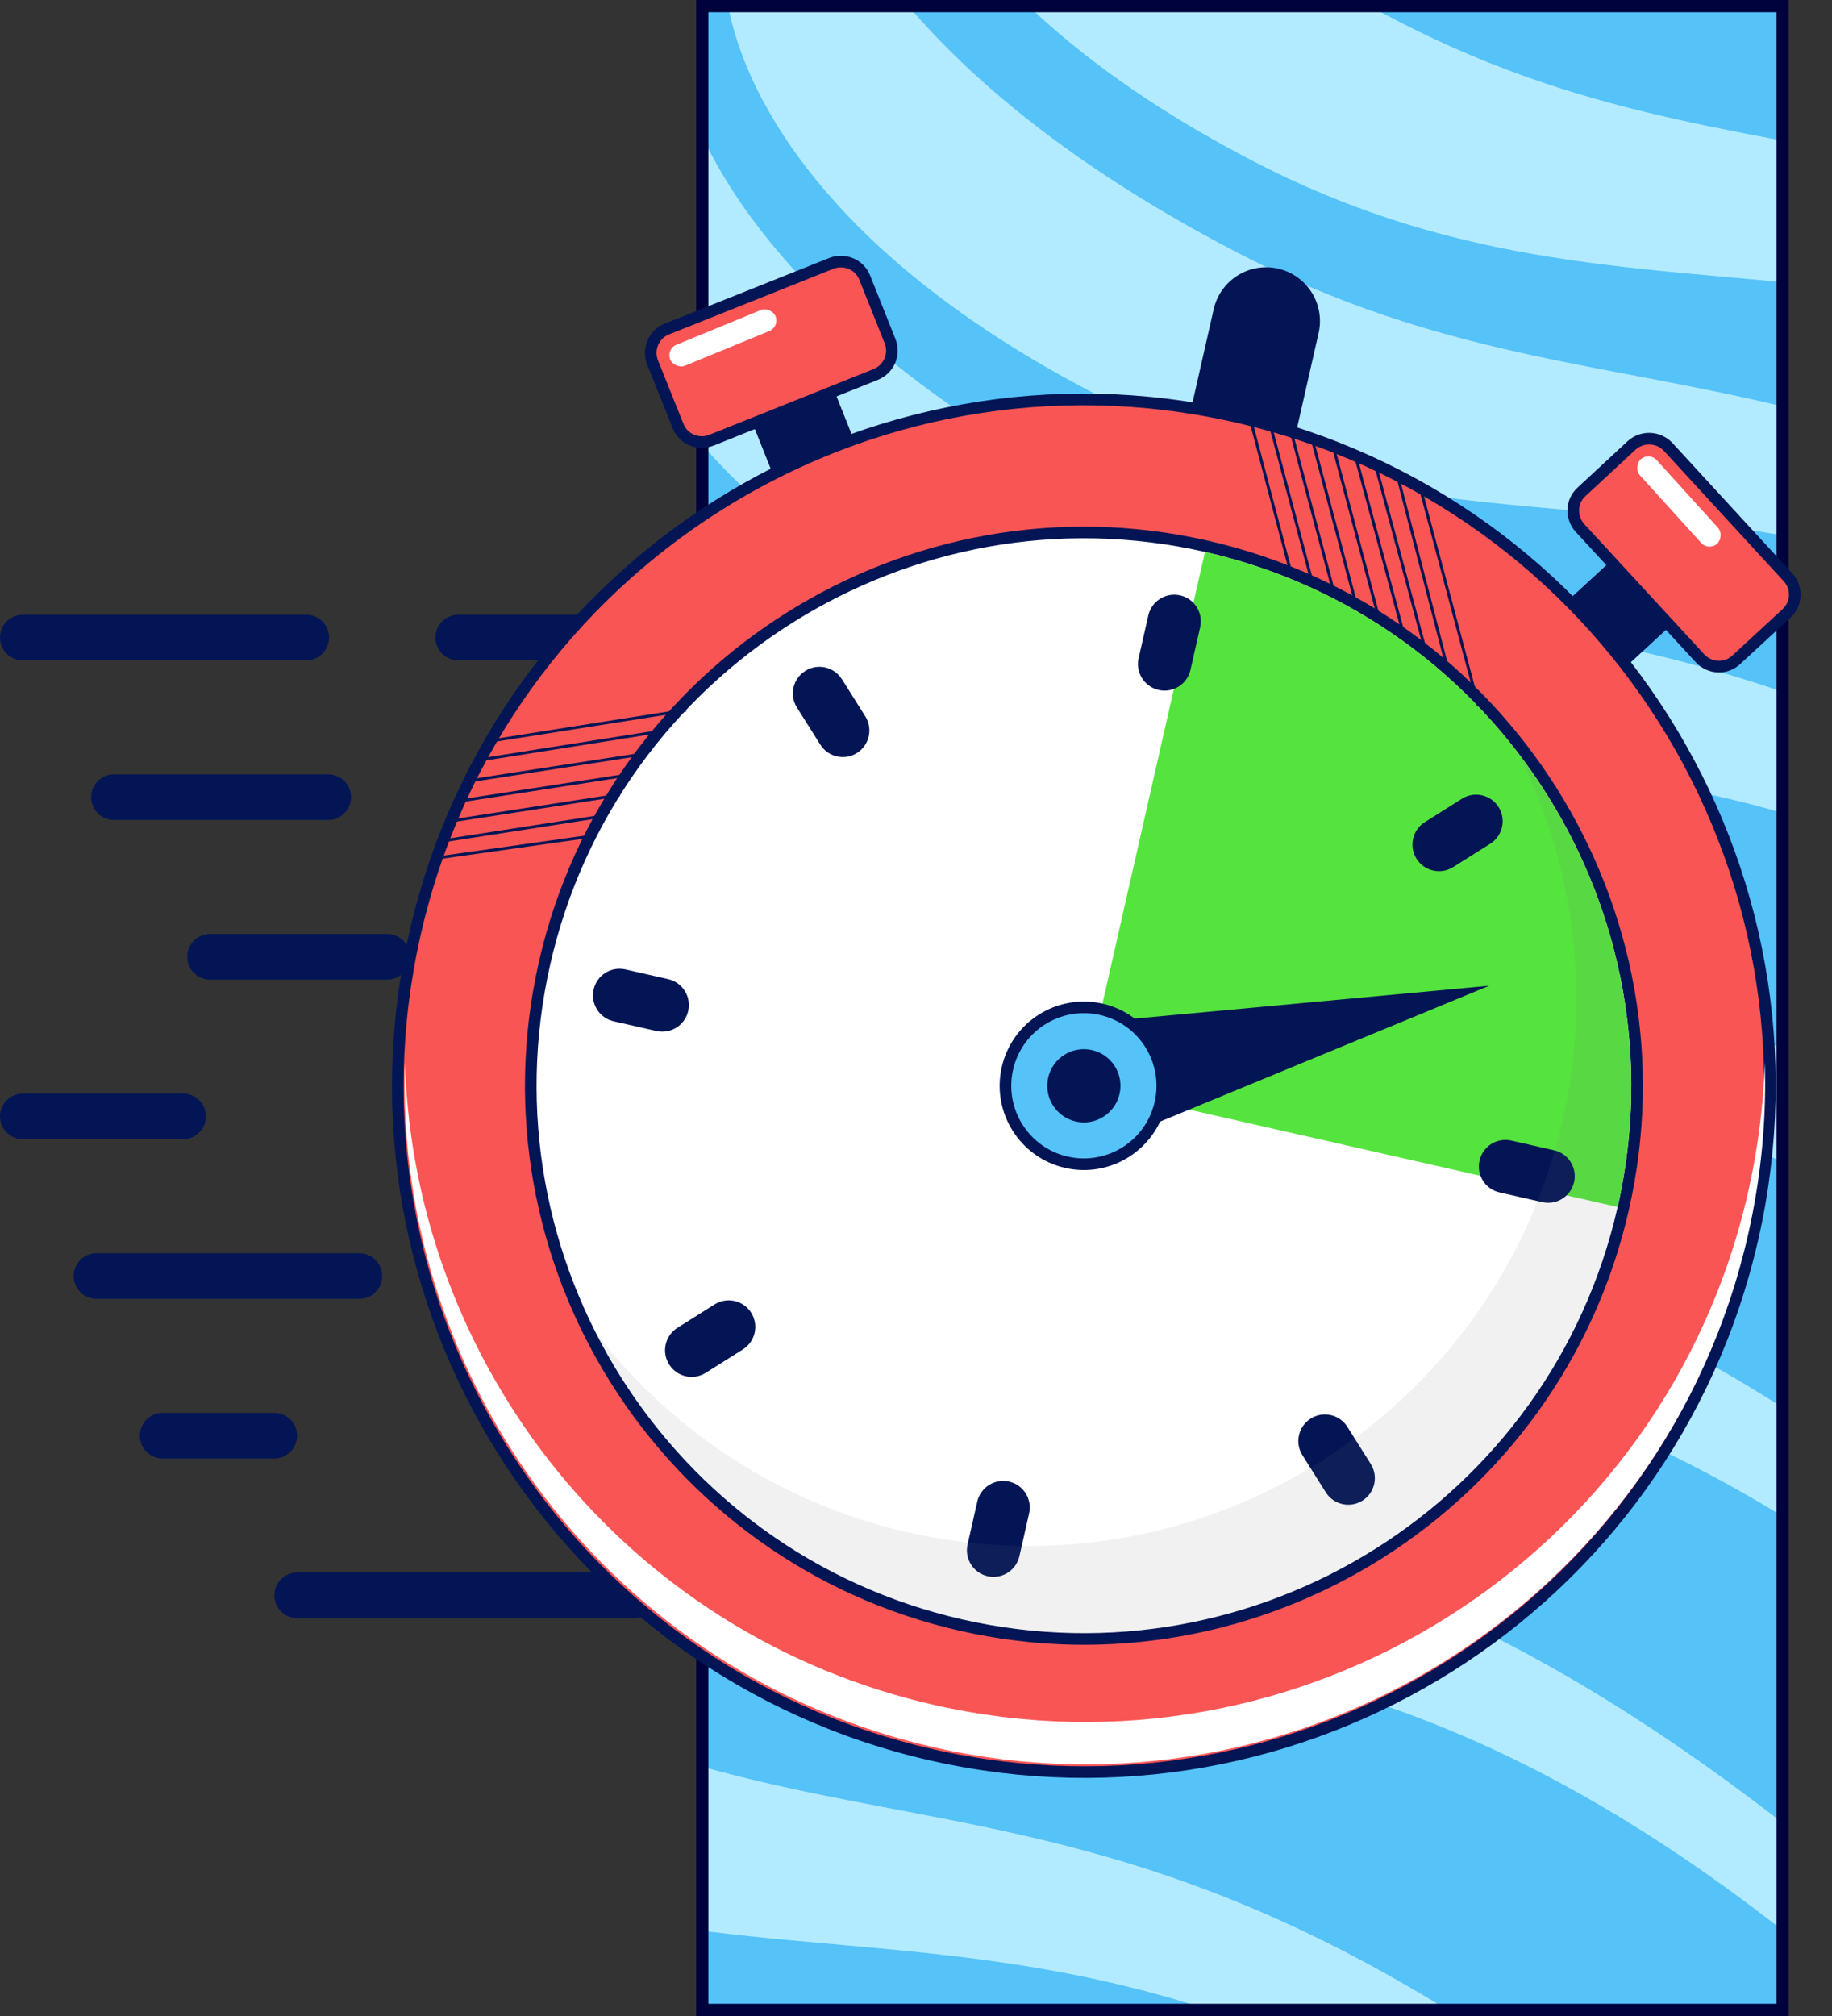
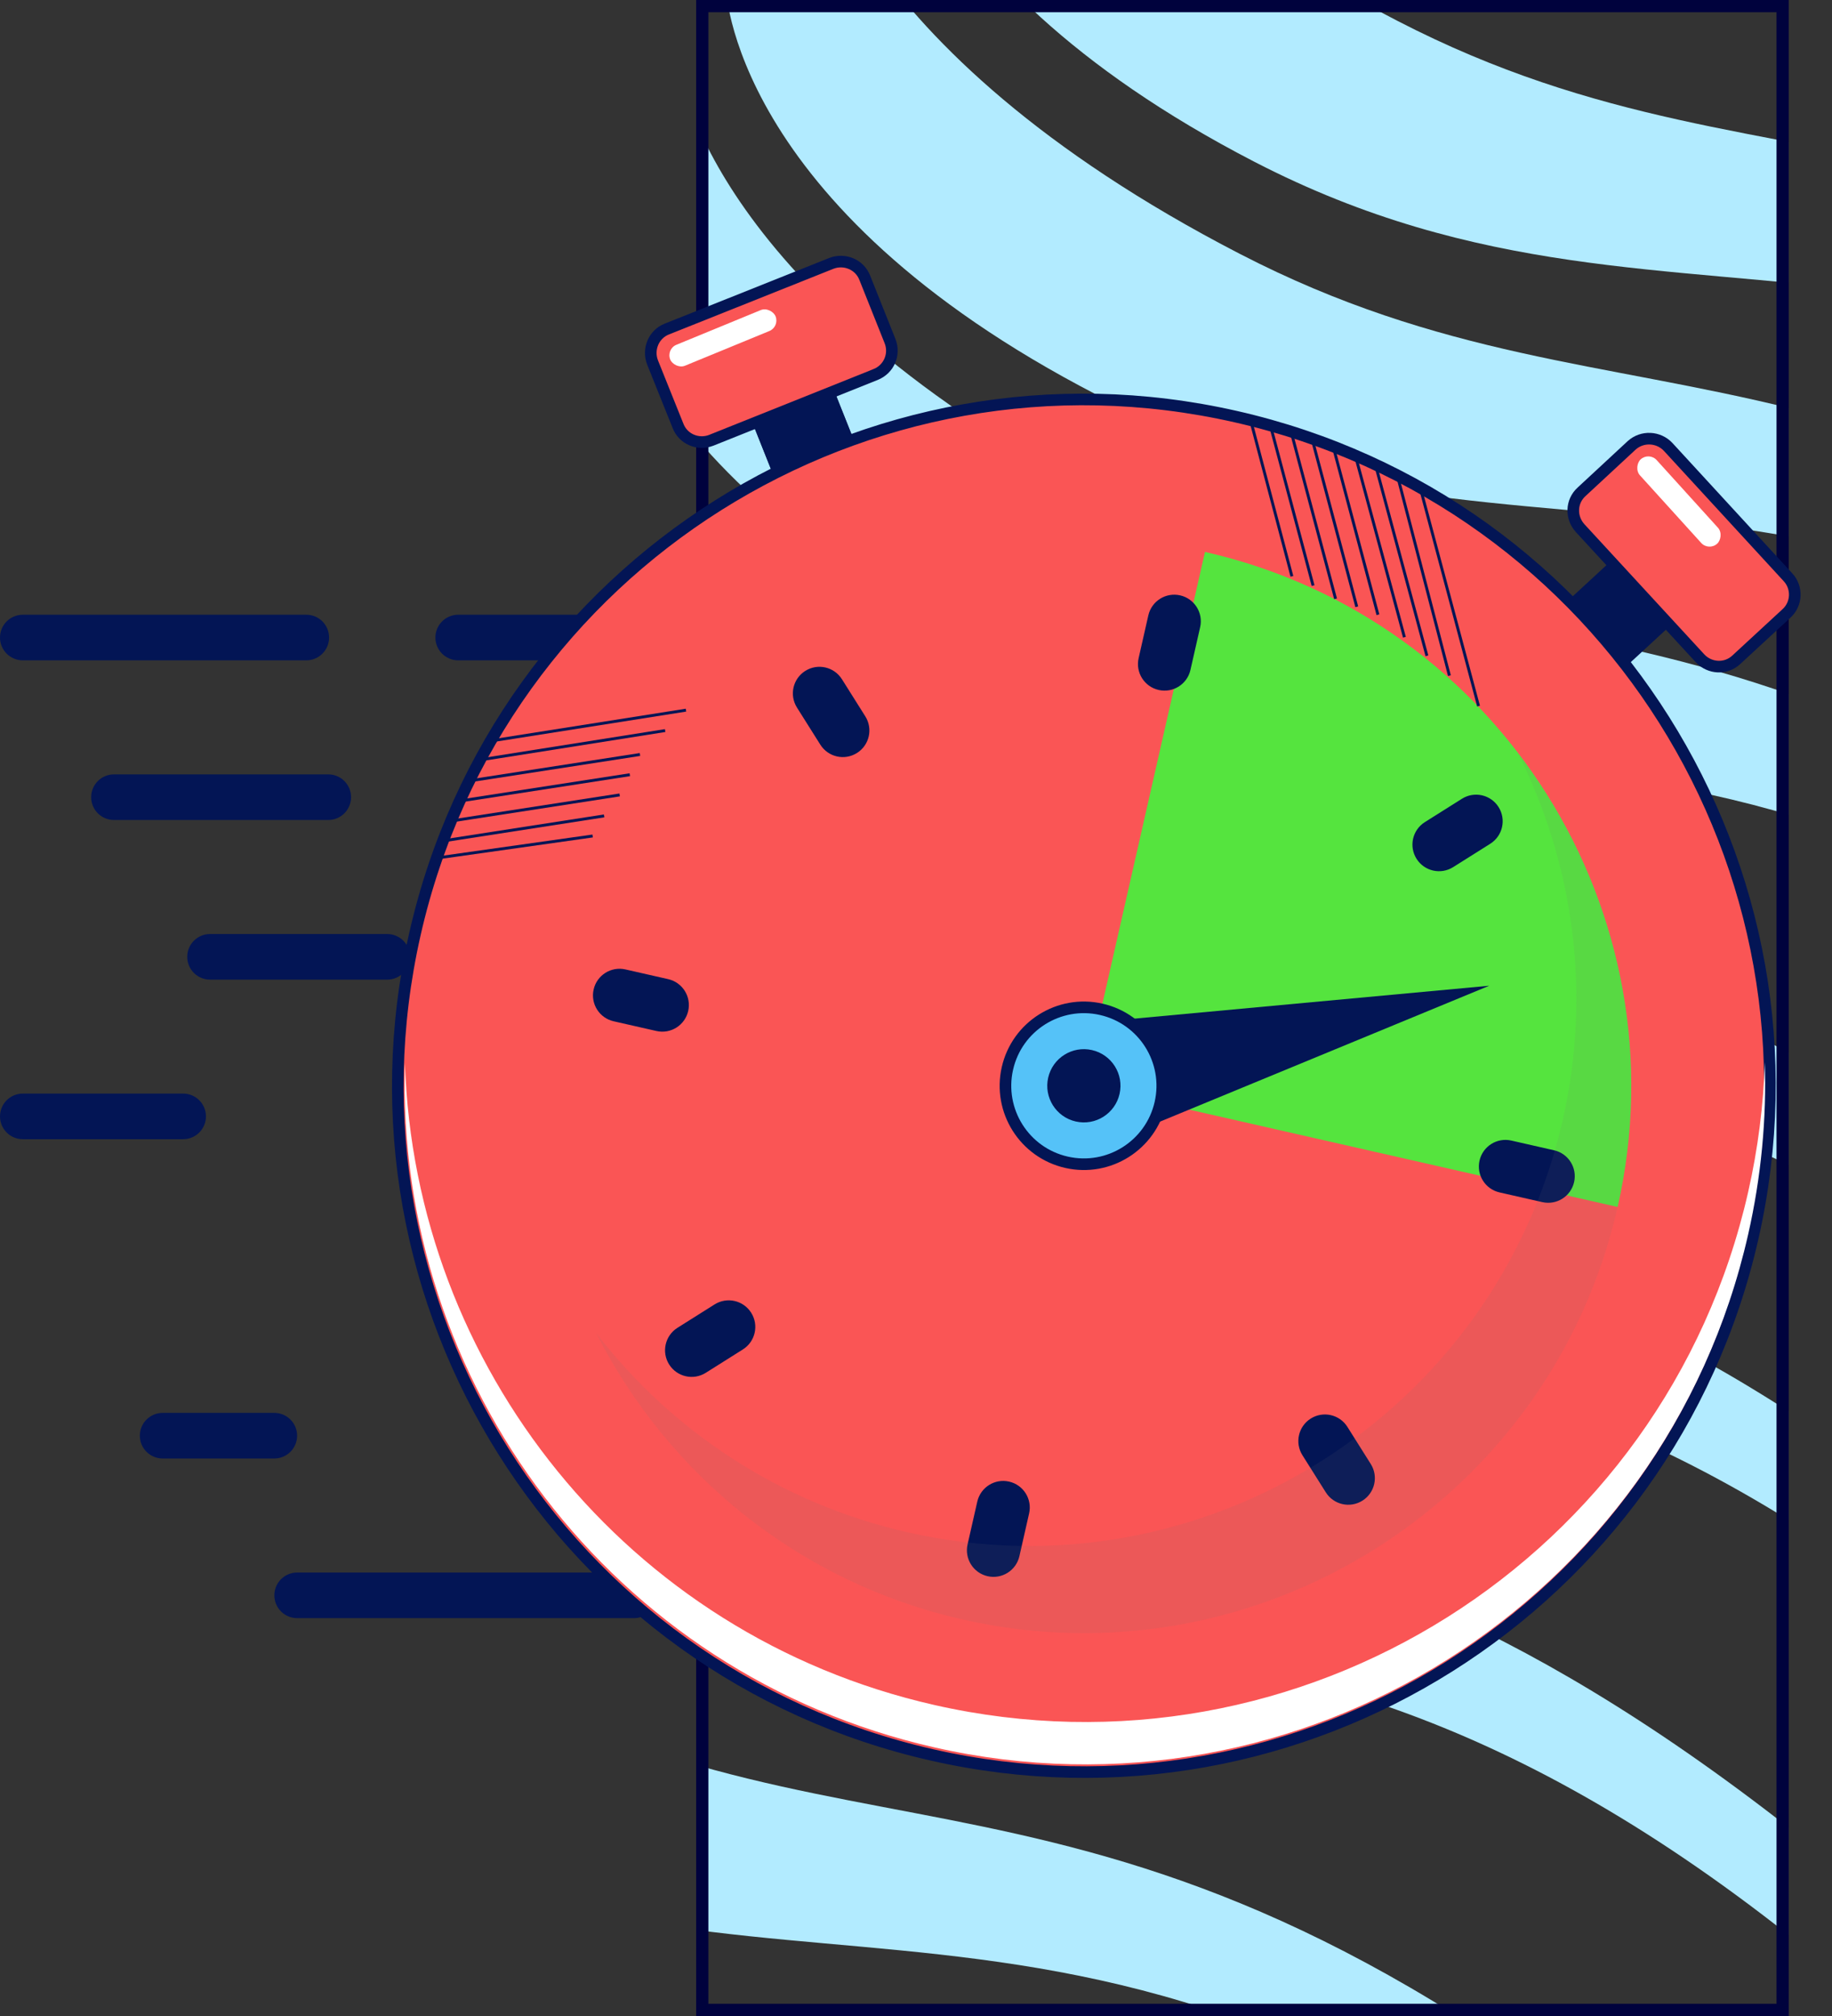
<svg xmlns="http://www.w3.org/2000/svg" width="300" height="330" viewBox="0 0 300 330" fill="none">
  <rect x="0" y="0" width="300" height="330" fill="#333333" stroke="none" />
  <g clip-path="url(#clip0_2118_4828)">
    <g clip-path="url(#clip1_2118_4828)">
-       <rect x="114" width="178.916" height="330" fill="#55C2F8" />
      <path d="M404.355 146.633C303.059 56.633 252.699 102.381 179.652 64.65C119.283 33.468 118.835 -2.38 118.835 -2.38L132.425 -28.724C132.425 -28.724 137.199 7.555 203.032 41.559C268.865 75.564 309.413 44.316 410.71 134.316L401.646 137.749L404.355 146.633Z" fill="#B2EBFF" />
      <path d="M383.387 187.276C282.091 97.276 231.731 143.023 158.684 105.293C98.315 74.11 97.867 38.263 97.867 38.263L111.457 11.918C111.457 11.918 116.231 48.197 182.064 82.202C247.897 116.206 288.446 84.958 389.742 174.958L380.678 178.392L383.387 187.276Z" fill="#B2EBFF" />
      <path d="M355.537 233.882C254.241 143.882 203.88 189.63 130.834 151.899C70.465 120.717 70.016 84.869 70.016 84.869L83.607 58.525C83.607 58.525 88.381 94.804 154.214 128.808C220.047 162.813 260.595 131.564 361.891 221.564L352.828 224.998L355.537 233.882Z" fill="#B2EBFF" />
      <path d="M335.138 280.796C233.842 190.796 183.482 236.543 110.436 198.813C50.066 167.631 49.618 131.783 49.618 131.783L63.209 105.438C63.209 105.438 67.983 141.718 133.816 175.722C199.649 209.727 240.197 178.478 341.493 268.478L332.43 271.912L335.138 280.796Z" fill="#B2EBFF" />
      <path d="M309.436 330.616C208.14 240.616 157.78 286.363 84.733 248.633C24.364 217.451 23.915 181.603 23.915 181.603L37.506 155.258C37.506 155.258 42.28 191.537 108.113 225.542C173.946 259.546 214.494 228.298 315.79 318.298L306.727 321.732L309.436 330.616Z" fill="#B2EBFF" />
      <path d="M283.282 381.309C181.986 291.309 131.626 337.057 58.58 299.326C-1.79 268.144 -2.238 232.296 -2.238 232.296L11.353 205.952C11.353 205.952 16.127 242.231 81.96 276.235C147.793 310.24 188.341 278.991 289.637 368.991L280.574 372.425L283.282 381.309Z" fill="#B2EBFF" />
      <path d="M430.127 108.473C328.831 18.473 278.471 64.22 205.425 26.489C145.055 -4.693 144.607 -40.541 144.607 -40.541L158.198 -66.885C158.198 -66.885 162.972 -30.606 228.805 3.398C294.638 37.403 335.186 6.155 436.482 96.155L427.419 99.589L430.127 108.473Z" fill="#B2EBFF" />
    </g>
    <rect x="115" y="1" width="176.916" height="328" stroke="#00023D" stroke-width="2" />
    <path d="M125.816 108.092H75.033C72.971 108.092 71.299 106.421 71.299 104.359C71.299 102.296 72.97 100.625 75.033 100.625H125.816C127.878 100.625 129.55 102.296 129.55 104.359C129.55 106.421 127.878 108.092 125.816 108.092ZM50.156 108.092H3.733C1.672 108.092 0 106.421 0 104.359C0 102.296 1.671 100.625 3.733 100.625H50.156C52.218 100.625 53.89 102.296 53.89 104.359C53.89 106.421 52.218 108.092 50.156 108.092Z" fill="#031555" />
    <path d="M53.754 134.225H18.662C16.6 134.225 14.928 132.554 14.928 130.492C14.928 128.43 16.599 126.758 18.662 126.758H53.754C55.816 126.758 57.488 128.429 57.488 130.492C57.487 132.554 55.816 134.225 53.754 134.225Z" fill="#031555" />
    <path d="M29.992 186.477H3.733C1.672 186.477 0 184.806 0 182.743C0 180.681 1.671 179.01 3.733 179.01H29.992C32.054 179.01 33.726 180.681 33.726 182.743C33.726 184.806 32.054 186.477 29.992 186.477Z" fill="#031555" />
-     <path d="M58.848 212.61H15.798C13.736 212.61 12.064 210.939 12.064 208.877C12.064 206.815 13.735 205.143 15.798 205.143H58.848C60.91 205.143 62.581 206.814 62.581 208.877C62.581 210.939 60.91 212.61 58.848 212.61Z" fill="#031555" />
    <path d="M44.921 238.742H26.634C24.572 238.742 22.901 237.071 22.901 235.009C22.901 232.947 24.572 231.275 26.634 231.275H44.921C46.983 231.275 48.654 232.946 48.654 235.009C48.654 237.071 46.983 238.742 44.921 238.742Z" fill="#031555" />
    <path d="M103.822 264.875H48.66C46.599 264.875 44.927 263.204 44.927 261.142C44.927 259.08 46.598 257.408 48.66 257.408H103.822C105.884 257.408 107.555 259.079 107.555 261.142C107.555 263.204 105.884 264.875 103.822 264.875Z" fill="#031555" />
    <path d="M63.405 160.357H34.395C32.333 160.357 30.661 158.686 30.661 156.624C30.661 154.561 32.332 152.89 34.395 152.89H63.405C65.467 152.89 67.139 154.561 67.139 156.624C67.139 158.686 65.467 160.357 63.405 160.357Z" fill="#031555" />
-     <path d="M210.567 78.132L193.386 74.23L198.75 50.612C199.827 45.867 204.547 42.895 209.291 43.972C214.036 45.05 217.008 49.769 215.931 54.514L210.567 78.132Z" fill="#031555" />
-     <path d="M269.258 86.808L278.995 97.37L258.162 116.575L248.425 106.013L269.258 86.808Z" fill="#031555" />
    <path d="M269.258 86.808L278.995 97.37L258.162 116.575L248.425 106.013L269.258 86.808Z" fill="#031555" />
    <path d="M278.4 107.771L278.4 107.771L278.405 107.777C279.969 109.447 282.643 109.613 284.356 107.973L292.532 100.426C294.272 98.856 294.361 96.169 292.784 94.481C292.783 94.48 292.782 94.479 292.781 94.478L273.175 73.162L273.175 73.162L273.169 73.156C271.6 71.481 268.938 71.33 267.201 72.894L267.201 72.894L267.191 72.903L258.999 80.498C257.25 82.077 257.193 84.716 258.738 86.431L258.738 86.431L258.745 86.44L278.4 107.771Z" fill="#FA5555" stroke="#031555" stroke-width="1.901" />
    <path d="M144.35 83.403L131.006 88.723L120.512 62.403L133.856 57.083L144.35 83.403Z" fill="#031555" />
    <path d="M144.35 83.403L131.006 88.723L120.512 62.403L133.856 57.083L144.35 83.403Z" fill="#031555" />
    <path d="M116.47 72.073L116.47 72.073L116.478 72.069L143.373 61.311C143.374 61.311 143.374 61.31 143.374 61.31C145.581 60.434 146.595 58.008 145.759 55.862L145.759 55.862L145.756 55.855L141.607 45.458C141.606 45.457 141.606 45.456 141.605 45.454C140.756 43.281 138.275 42.28 136.146 43.109L136.146 43.109L136.139 43.112L109.202 53.861C107.028 54.71 106.027 57.191 106.857 59.32L106.857 59.32L106.86 59.329L111.018 69.681C111.856 71.899 114.339 72.903 116.47 72.073Z" fill="#FA5555" stroke="#031555" stroke-width="1.901" />
    <path d="M152.615 287.264C213.108 301.002 273.284 263.099 287.022 202.606C300.76 142.112 262.857 81.936 202.364 68.198C141.87 54.46 81.694 92.363 67.956 152.856C54.218 213.35 92.121 273.526 152.615 287.264Z" fill="#FA5555" stroke="#031555" stroke-width="1.901" />
    <path fill-rule="evenodd" clip-rule="evenodd" d="M286.265 195.147C272.644 255.129 212.976 292.711 152.995 279.089C102.492 267.62 67.868 223.509 66.317 174.051C64.681 226.269 100.142 274.023 152.995 286.025C212.976 299.647 272.644 262.065 286.265 202.083C288.418 192.604 289.292 183.133 289.001 173.85C288.78 180.894 287.884 188.018 286.265 195.147Z" fill="white" />
-     <path d="M157.425 266.022C206.143 277.085 254.759 246.502 265.823 197.782C276.878 149.104 246.25 100.48 197.531 89.416C148.855 78.362 100.23 108.988 89.175 157.665C78.111 206.385 108.748 254.967 157.425 266.022Z" fill="white" stroke="#031555" stroke-width="1.901" />
    <path d="M264.896 197.571L177.478 177.719L197.321 90.343C245.528 101.29 275.834 149.406 264.896 197.571Z" fill="#55E43E" />
    <path d="M189.736 112.941C187.39 112.408 185.923 110.079 186.456 107.734L188.045 100.734C188.578 98.389 190.907 96.922 193.253 97.454C195.598 97.987 197.065 100.316 196.532 102.662L194.943 109.661C194.41 112.007 192.081 113.474 189.736 112.941Z" fill="#031555" />
    <path d="M140.334 123.258C138.299 124.54 135.615 123.93 134.333 121.895L130.508 115.822C129.226 113.786 129.835 111.102 131.87 109.82C133.906 108.538 136.59 109.148 137.872 111.183L141.697 117.257C142.979 119.292 142.37 121.976 140.334 123.258Z" fill="#031555" />
    <path d="M112.697 165.484C112.165 167.83 109.836 169.297 107.49 168.764L100.491 167.175C98.145 166.642 96.678 164.313 97.211 161.967C97.743 159.622 100.072 158.155 102.418 158.687L109.418 160.277C111.763 160.81 113.23 163.139 112.697 165.484Z" fill="#031555" />
    <path d="M123.014 214.887C124.296 216.922 123.686 219.606 121.651 220.888L115.578 224.714C113.542 225.996 110.858 225.386 109.576 223.351C108.294 221.316 108.904 218.631 110.939 217.349L117.013 213.524C119.048 212.242 121.732 212.852 123.014 214.887Z" fill="#031555" />
    <path d="M165.243 242.524C167.588 243.056 169.055 245.385 168.522 247.731L166.933 254.73C166.4 257.076 164.071 258.543 161.726 258.01C159.38 257.478 157.913 255.149 158.446 252.803L160.035 245.804C160.568 243.458 162.897 241.991 165.243 242.524Z" fill="#031555" />
    <path d="M214.643 232.205C216.679 230.923 219.363 231.533 220.645 233.568L224.47 239.642C225.752 241.677 225.143 244.361 223.107 245.643C221.072 246.925 218.388 246.315 217.106 244.28L213.281 238.207C211.999 236.171 212.608 233.487 214.643 232.205Z" fill="#031555" />
    <path d="M242.28 189.98C242.813 187.634 245.142 186.167 247.488 186.7L254.487 188.29C256.833 188.822 258.3 191.151 257.767 193.497C257.234 195.843 254.905 197.31 252.56 196.777L245.56 195.187C243.215 194.655 241.748 192.326 242.28 189.98Z" fill="#031555" />
    <path d="M231.964 140.576C230.682 138.541 231.292 135.857 233.327 134.575L239.4 130.75C241.436 129.468 244.12 130.077 245.402 132.112C246.684 134.148 246.074 136.832 244.039 138.114L237.965 141.939C235.93 143.221 233.246 142.612 231.964 140.576Z" fill="#031555" />
    <path d="M179.955 187.728L175.024 167.735L243.872 161.356L179.955 187.728Z" fill="#031555" />
    <path d="M174.646 190.252C181.56 191.822 188.438 187.49 190.008 180.576C191.579 173.662 187.246 166.784 180.332 165.214C173.418 163.644 166.54 167.976 164.97 174.89C163.4 181.804 167.732 188.682 174.646 190.252Z" fill="#55C2F8" stroke="#031555" stroke-width="1.901" />
    <path d="M176.162 183.578C179.391 184.312 182.602 182.289 183.335 179.06C184.069 175.832 182.046 172.62 178.817 171.887C175.589 171.154 172.377 173.177 171.644 176.405C170.911 179.634 172.934 182.845 176.162 183.578Z" fill="#031555" />
    <g opacity="0.1">
      <path d="M264.897 197.571C253.949 245.779 205.843 276.043 157.635 265.095C130.646 258.966 109.252 241.166 97.638 218.224C109.912 234.131 127.558 246.037 148.649 250.827C196.856 261.775 244.962 231.511 255.91 183.303C260.69 162.255 257.574 141.198 248.538 123.215C264.213 143.598 271.026 170.582 264.897 197.571Z" fill="#747474" />
    </g>
    <rect x="109.052" y="57.142" width="18.641" height="3.705" rx="1.852" transform="rotate(-22.349 109.052 57.142)" fill="white" />
    <rect x="270.048" y="73.944" width="18.641" height="3.705" rx="1.852" transform="rotate(47.806 270.048 73.944)" fill="white" />
    <path d="M228.897 78.083L237.35 110.596" stroke="#031555" stroke-width="0.475" />
    <path d="M218.492 73.748L225.645 100.626" stroke="#031555" stroke-width="0.475" />
    <path d="M215.024 72.447L222.177 99.325" stroke="#031555" stroke-width="0.475" />
    <path d="M211.556 71.147L218.709 98.025" stroke="#031555" stroke-width="0.475" />
    <path d="M208.088 69.846L215.024 95.857" stroke="#031555" stroke-width="0.475" />
    <path d="M204.62 68.112L211.556 94.34" stroke="#031555" stroke-width="0.475" />
    <path d="M221.96 74.615L229.981 104.311" stroke="#031555" stroke-width="0.475" />
    <path d="M225.429 76.782L233.665 107.345" stroke="#031555" stroke-width="0.475" />
    <path d="M232.798 80.684L242.119 115.582" stroke="#031555" stroke-width="0.475" />
    <path d="M77.311 127.753L104.798 123.503" stroke="#031555" stroke-width="0.475" />
    <path d="M75.648 131.063L103.135 126.814" stroke="#031555" stroke-width="0.475" />
    <path d="M73.986 134.373L101.473 130.123" stroke="#031555" stroke-width="0.475" />
    <path d="M72.323 137.682L98.925 133.556" stroke="#031555" stroke-width="0.475" />
    <path d="M71.097 140.509L97.047 136.843" stroke="#031555" stroke-width="0.475" />
    <path d="M78.543 124.397L108.924 119.586" stroke="#031555" stroke-width="0.475" />
    <path d="M81.067 121.179L112.334 116.245" stroke="#031555" stroke-width="0.475" />
  </g>
  <defs>
    <clipPath id="clip0_2118_4828">
      <rect width="300" height="330" fill="white" />
    </clipPath>
    <clipPath id="clip1_2118_4828">
      <rect x="114" width="178.916" height="330" fill="white" />
    </clipPath>
  </defs>
</svg>